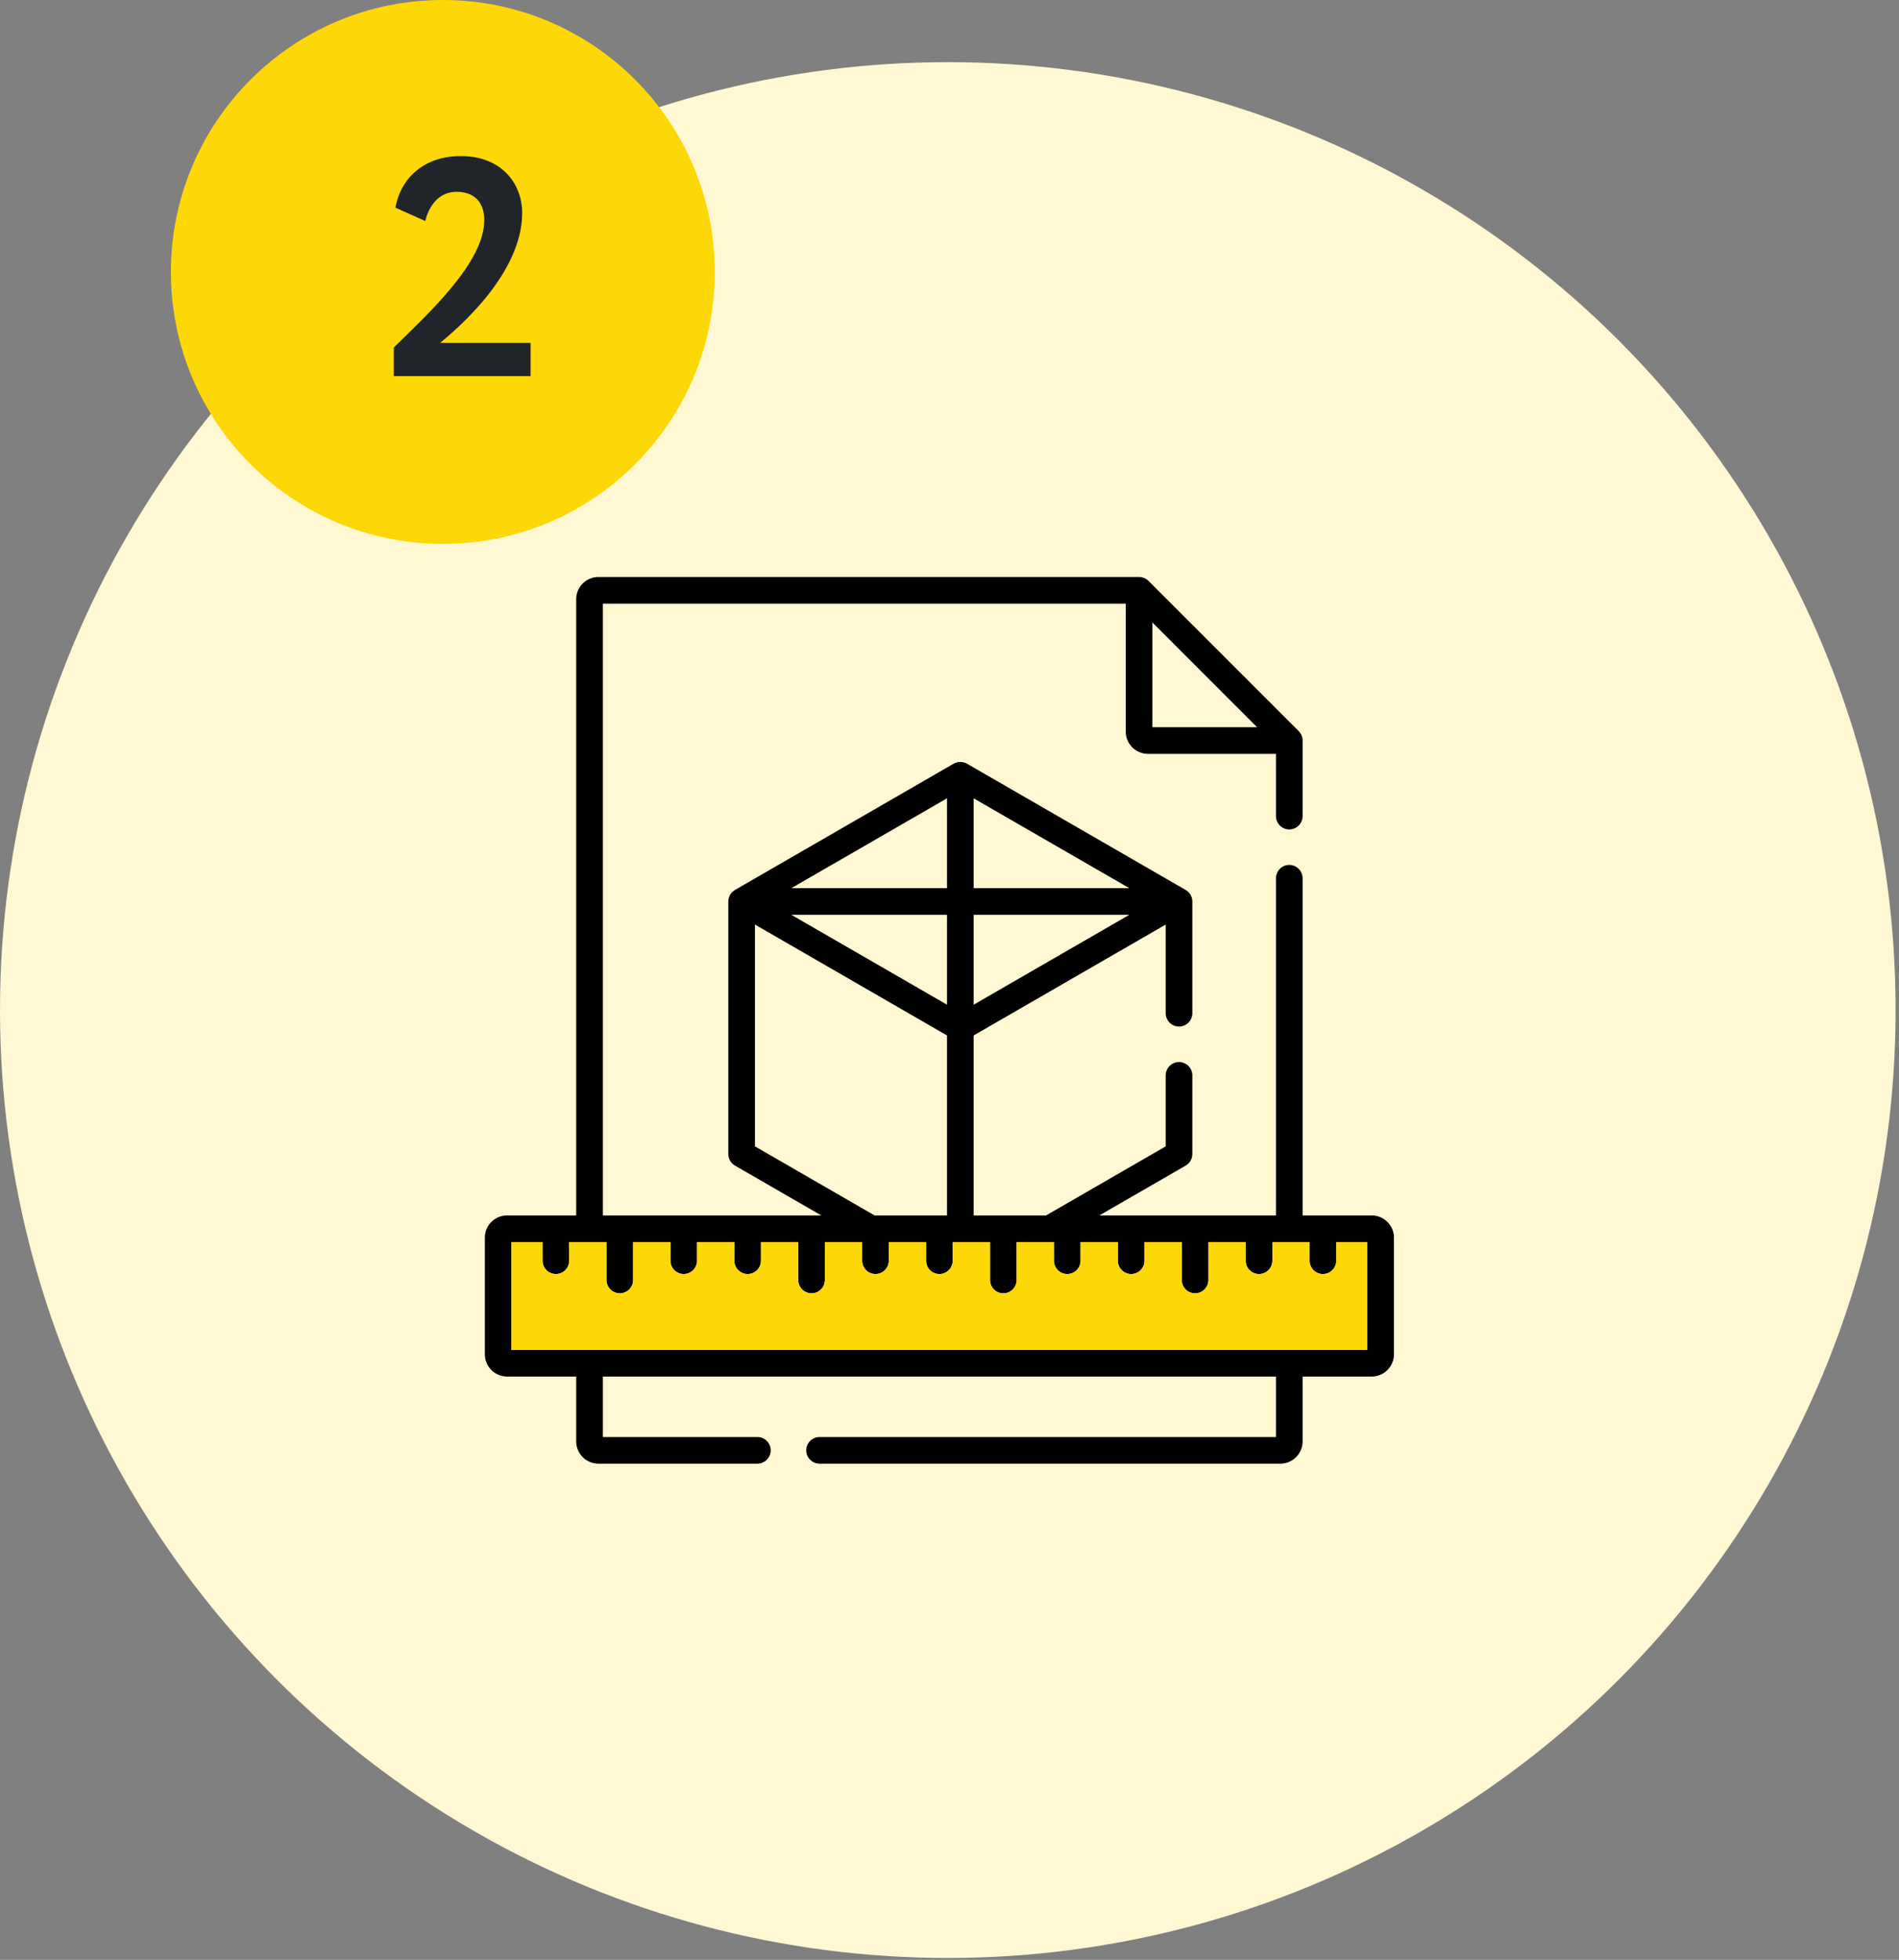
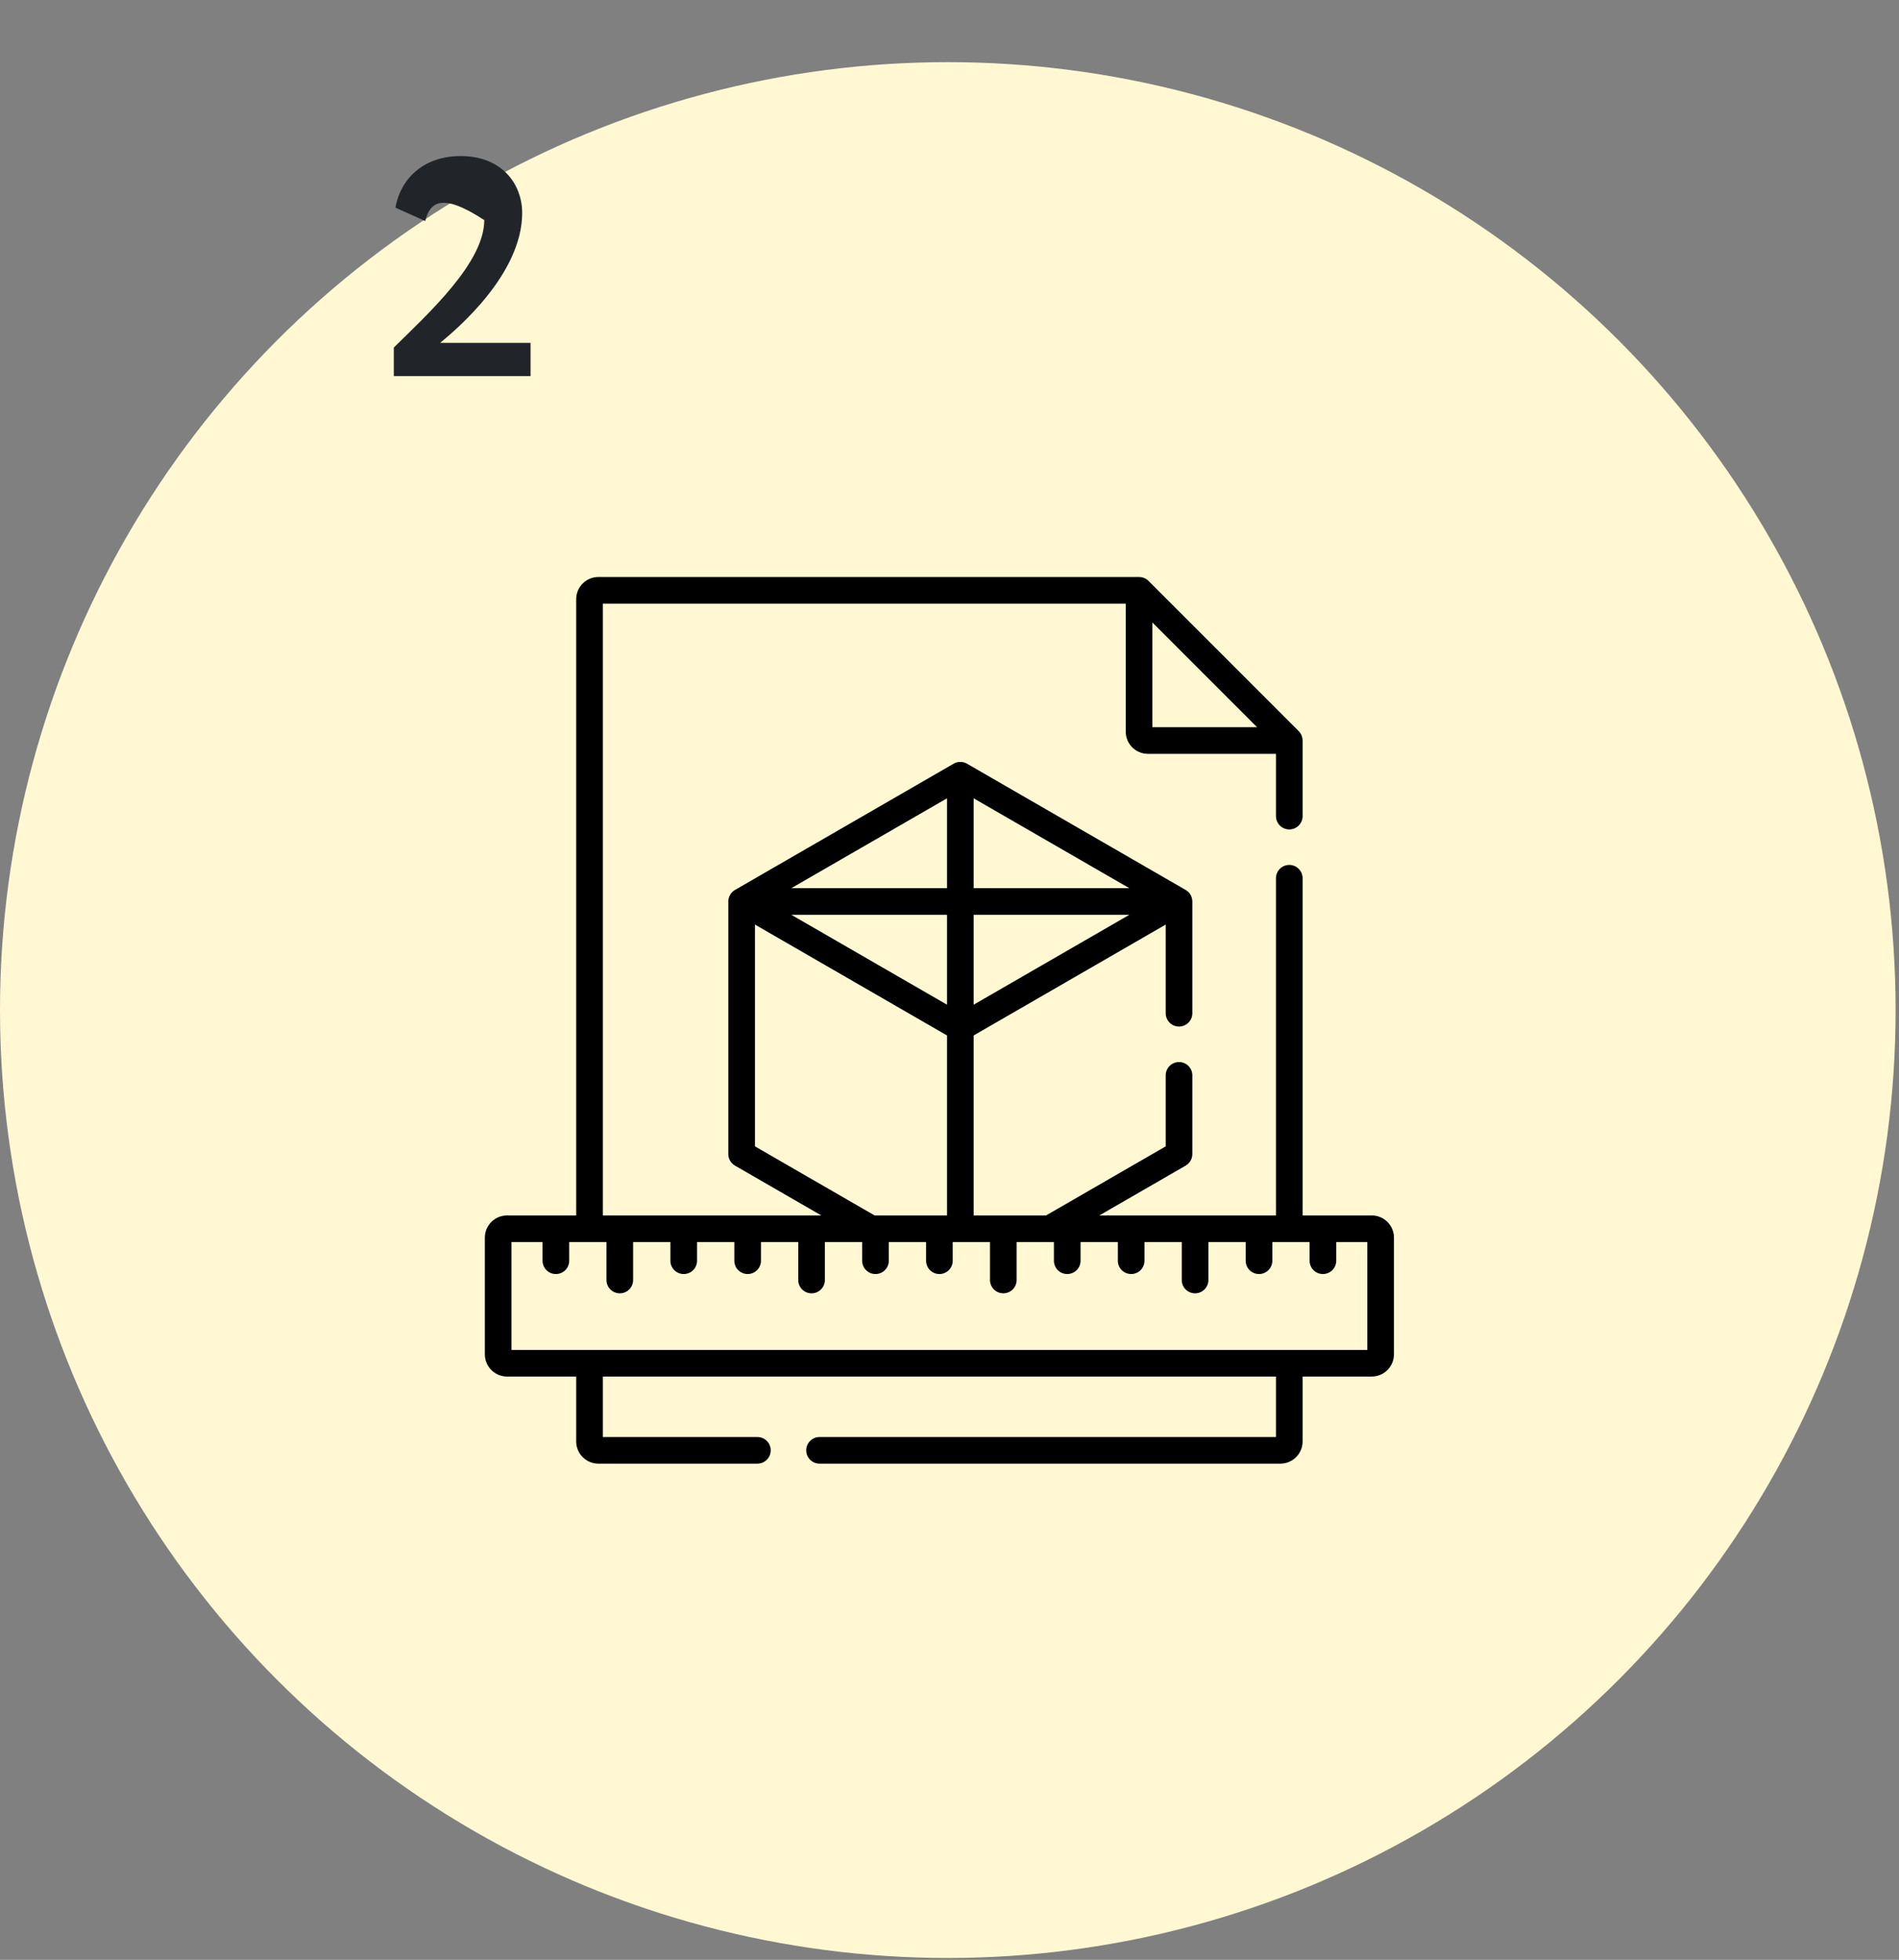
<svg xmlns="http://www.w3.org/2000/svg" width="94" height="97" viewBox="0 0 94 97" fill="none">
  <rect x="0" y="0" width="94" height="97" fill="#808080" stroke="none" />
  <circle cx="46.916" cy="49.992" r="46.916" fill="#FFF8D3" />
-   <circle cx="21.92" cy="13.46" r="13.46" fill="#FED806" />
-   <path d="M19.494 18.615V17.2C21.248 15.477 23.971 12.985 23.971 10.893C23.971 10.031 23.494 9.493 22.602 9.493C21.833 9.493 21.279 10.031 21.048 10.939L19.572 10.277C19.864 8.708 21.094 7.724 22.802 7.724C24.848 7.724 25.847 9.108 25.847 10.539C25.847 13.554 22.633 16.276 21.787 16.969H26.263V18.615H19.494Z" fill="#212529" />
+   <path d="M19.494 18.615V17.2C21.248 15.477 23.971 12.985 23.971 10.893C21.833 9.493 21.279 10.031 21.048 10.939L19.572 10.277C19.864 8.708 21.094 7.724 22.802 7.724C24.848 7.724 25.847 9.108 25.847 10.539C25.847 13.554 22.633 16.276 21.787 16.969H26.263V18.615H19.494Z" fill="#212529" />
  <path d="M67.901 60.157H64.478V43.469C64.478 43.105 64.183 42.809 63.819 42.809C63.455 42.809 63.16 43.105 63.16 43.469V60.157H54.417L58.691 57.69C58.791 57.632 58.874 57.548 58.932 57.448C58.99 57.348 59.02 57.234 59.02 57.119V53.225C59.02 52.86 58.725 52.565 58.361 52.565C57.997 52.565 57.702 52.86 57.702 53.225V56.738L51.78 60.157H48.195V51.249L57.702 45.76V50.148C57.702 50.513 57.997 50.808 58.361 50.808C58.725 50.808 59.02 50.513 59.02 50.148V44.619C59.02 44.503 58.99 44.389 58.932 44.289C58.874 44.189 58.791 44.106 58.691 44.048L47.865 37.798C47.765 37.74 47.652 37.71 47.536 37.71C47.42 37.71 47.306 37.74 47.206 37.798L36.381 44.048C36.281 44.106 36.198 44.189 36.14 44.289C36.082 44.389 36.051 44.503 36.051 44.619V57.119C36.051 57.234 36.082 57.348 36.14 57.448C36.198 57.548 36.281 57.632 36.381 57.69L40.655 60.157H29.84V29.876H55.724V36.212C55.724 36.818 56.217 37.311 56.823 37.311H63.16V40.392C63.16 40.757 63.455 41.052 63.819 41.052C64.183 41.052 64.478 40.757 64.478 40.392V36.652C64.478 36.647 64.477 36.642 64.477 36.637C64.473 36.468 64.404 36.306 64.285 36.186L56.85 28.751C56.729 28.631 56.567 28.562 56.397 28.559C56.393 28.558 56.388 28.558 56.383 28.558H29.621C29.015 28.558 28.522 29.05 28.522 29.656V60.157H25.099C24.493 60.157 24 60.65 24 61.256V67.031C24 67.637 24.493 68.13 25.099 68.13H28.522V71.344C28.522 71.95 29.015 72.442 29.621 72.442H37.491C37.855 72.442 38.15 72.147 38.15 71.783C38.15 71.419 37.855 71.124 37.491 71.124H29.84V68.13H63.16V71.124H40.567C40.203 71.124 39.908 71.419 39.908 71.783C39.908 72.147 40.203 72.442 40.567 72.442H63.379C63.985 72.442 64.478 71.95 64.478 71.344V68.13H67.901C68.507 68.13 69 67.637 69 67.031V61.256C69 60.65 68.507 60.157 67.901 60.157ZM48.195 39.511L55.901 43.959H48.195V39.511ZM48.195 45.278H55.901L48.195 49.727V45.278ZM57.043 30.808L62.227 35.993H57.043V30.808ZM46.877 39.511V43.959H39.171L46.877 39.511ZM46.877 45.278V49.727L39.171 45.278H46.877ZM37.37 56.738V45.76L46.877 51.249V60.157H43.292L37.37 56.738ZM67.682 66.812H25.318V61.475H26.856V62.398C26.856 62.763 27.152 63.057 27.516 63.057C27.88 63.057 28.175 62.763 28.175 62.398V61.475H30.02V63.353C30.02 63.717 30.316 64.012 30.68 64.012C31.044 64.012 31.339 63.717 31.339 63.353V61.475H33.185V62.398C33.185 62.763 33.48 63.057 33.844 63.057C34.208 63.057 34.503 62.763 34.503 62.398V61.475H36.349V62.398C36.349 62.763 36.644 63.057 37.008 63.057C37.372 63.057 37.667 62.763 37.667 62.398V61.475H39.513V63.353C39.513 63.717 39.808 64.012 40.172 64.012C40.536 64.012 40.831 63.717 40.831 63.353V61.475H42.677V62.398C42.677 62.763 42.972 63.057 43.336 63.057C43.7 63.057 43.995 62.763 43.995 62.398V61.475H45.841V62.398C45.841 62.763 46.136 63.057 46.5 63.057C46.864 63.057 47.159 62.763 47.159 62.398V61.475H49.005V63.353C49.005 63.717 49.3 64.012 49.664 64.012C50.028 64.012 50.323 63.717 50.323 63.353V61.475H52.169V62.398C52.169 62.763 52.464 63.057 52.828 63.057C53.192 63.057 53.487 62.763 53.487 62.398V61.475H55.333V62.398C55.333 62.763 55.628 63.057 55.992 63.057C56.356 63.057 56.651 62.763 56.651 62.398V61.475H58.497V63.353C58.497 63.717 58.792 64.012 59.156 64.012C59.52 64.012 59.815 63.717 59.815 63.353V61.475H61.661V62.398C61.661 62.763 61.956 63.057 62.32 63.057C62.684 63.057 62.98 62.763 62.98 62.398V61.475H64.825V62.398C64.825 62.763 65.12 63.057 65.484 63.057C65.848 63.057 66.144 62.763 66.144 62.398V61.475H67.682V66.812Z" fill="black" />
-   <path d="M67.682 66.812H25.318V61.475H26.856V62.398C26.856 62.763 27.152 63.057 27.516 63.057C27.88 63.057 28.175 62.763 28.175 62.398V61.475H30.02V63.353C30.02 63.717 30.316 64.012 30.68 64.012C31.044 64.012 31.339 63.717 31.339 63.353V61.475H33.185V62.398C33.185 62.763 33.48 63.057 33.844 63.057C34.208 63.057 34.503 62.763 34.503 62.398V61.475H36.349V62.398C36.349 62.763 36.644 63.057 37.008 63.057C37.372 63.057 37.667 62.763 37.667 62.398V61.475H39.513V63.353C39.513 63.717 39.808 64.012 40.172 64.012C40.536 64.012 40.831 63.717 40.831 63.353V61.475H42.677V62.398C42.677 62.763 42.972 63.057 43.336 63.057C43.7 63.057 43.995 62.763 43.995 62.398V61.475H45.841V62.398C45.841 62.763 46.136 63.057 46.5 63.057C46.864 63.057 47.159 62.763 47.159 62.398V61.475H49.005V63.353C49.005 63.717 49.3 64.012 49.664 64.012C50.028 64.012 50.323 63.717 50.323 63.353V61.475H52.169V62.398C52.169 62.763 52.464 63.057 52.828 63.057C53.192 63.057 53.487 62.763 53.487 62.398V61.475H55.333V62.398C55.333 62.763 55.628 63.057 55.992 63.057C56.356 63.057 56.651 62.763 56.651 62.398V61.475H58.497V63.353C58.497 63.717 58.792 64.012 59.156 64.012C59.52 64.012 59.815 63.717 59.815 63.353V61.475H61.661V62.398C61.661 62.763 61.956 63.057 62.32 63.057C62.684 63.057 62.98 62.763 62.98 62.398V61.475H64.825V62.398C64.825 62.763 65.12 63.057 65.484 63.057C65.848 63.057 66.144 62.763 66.144 62.398V61.475H67.682V66.812Z" fill="#FED806" />
</svg>